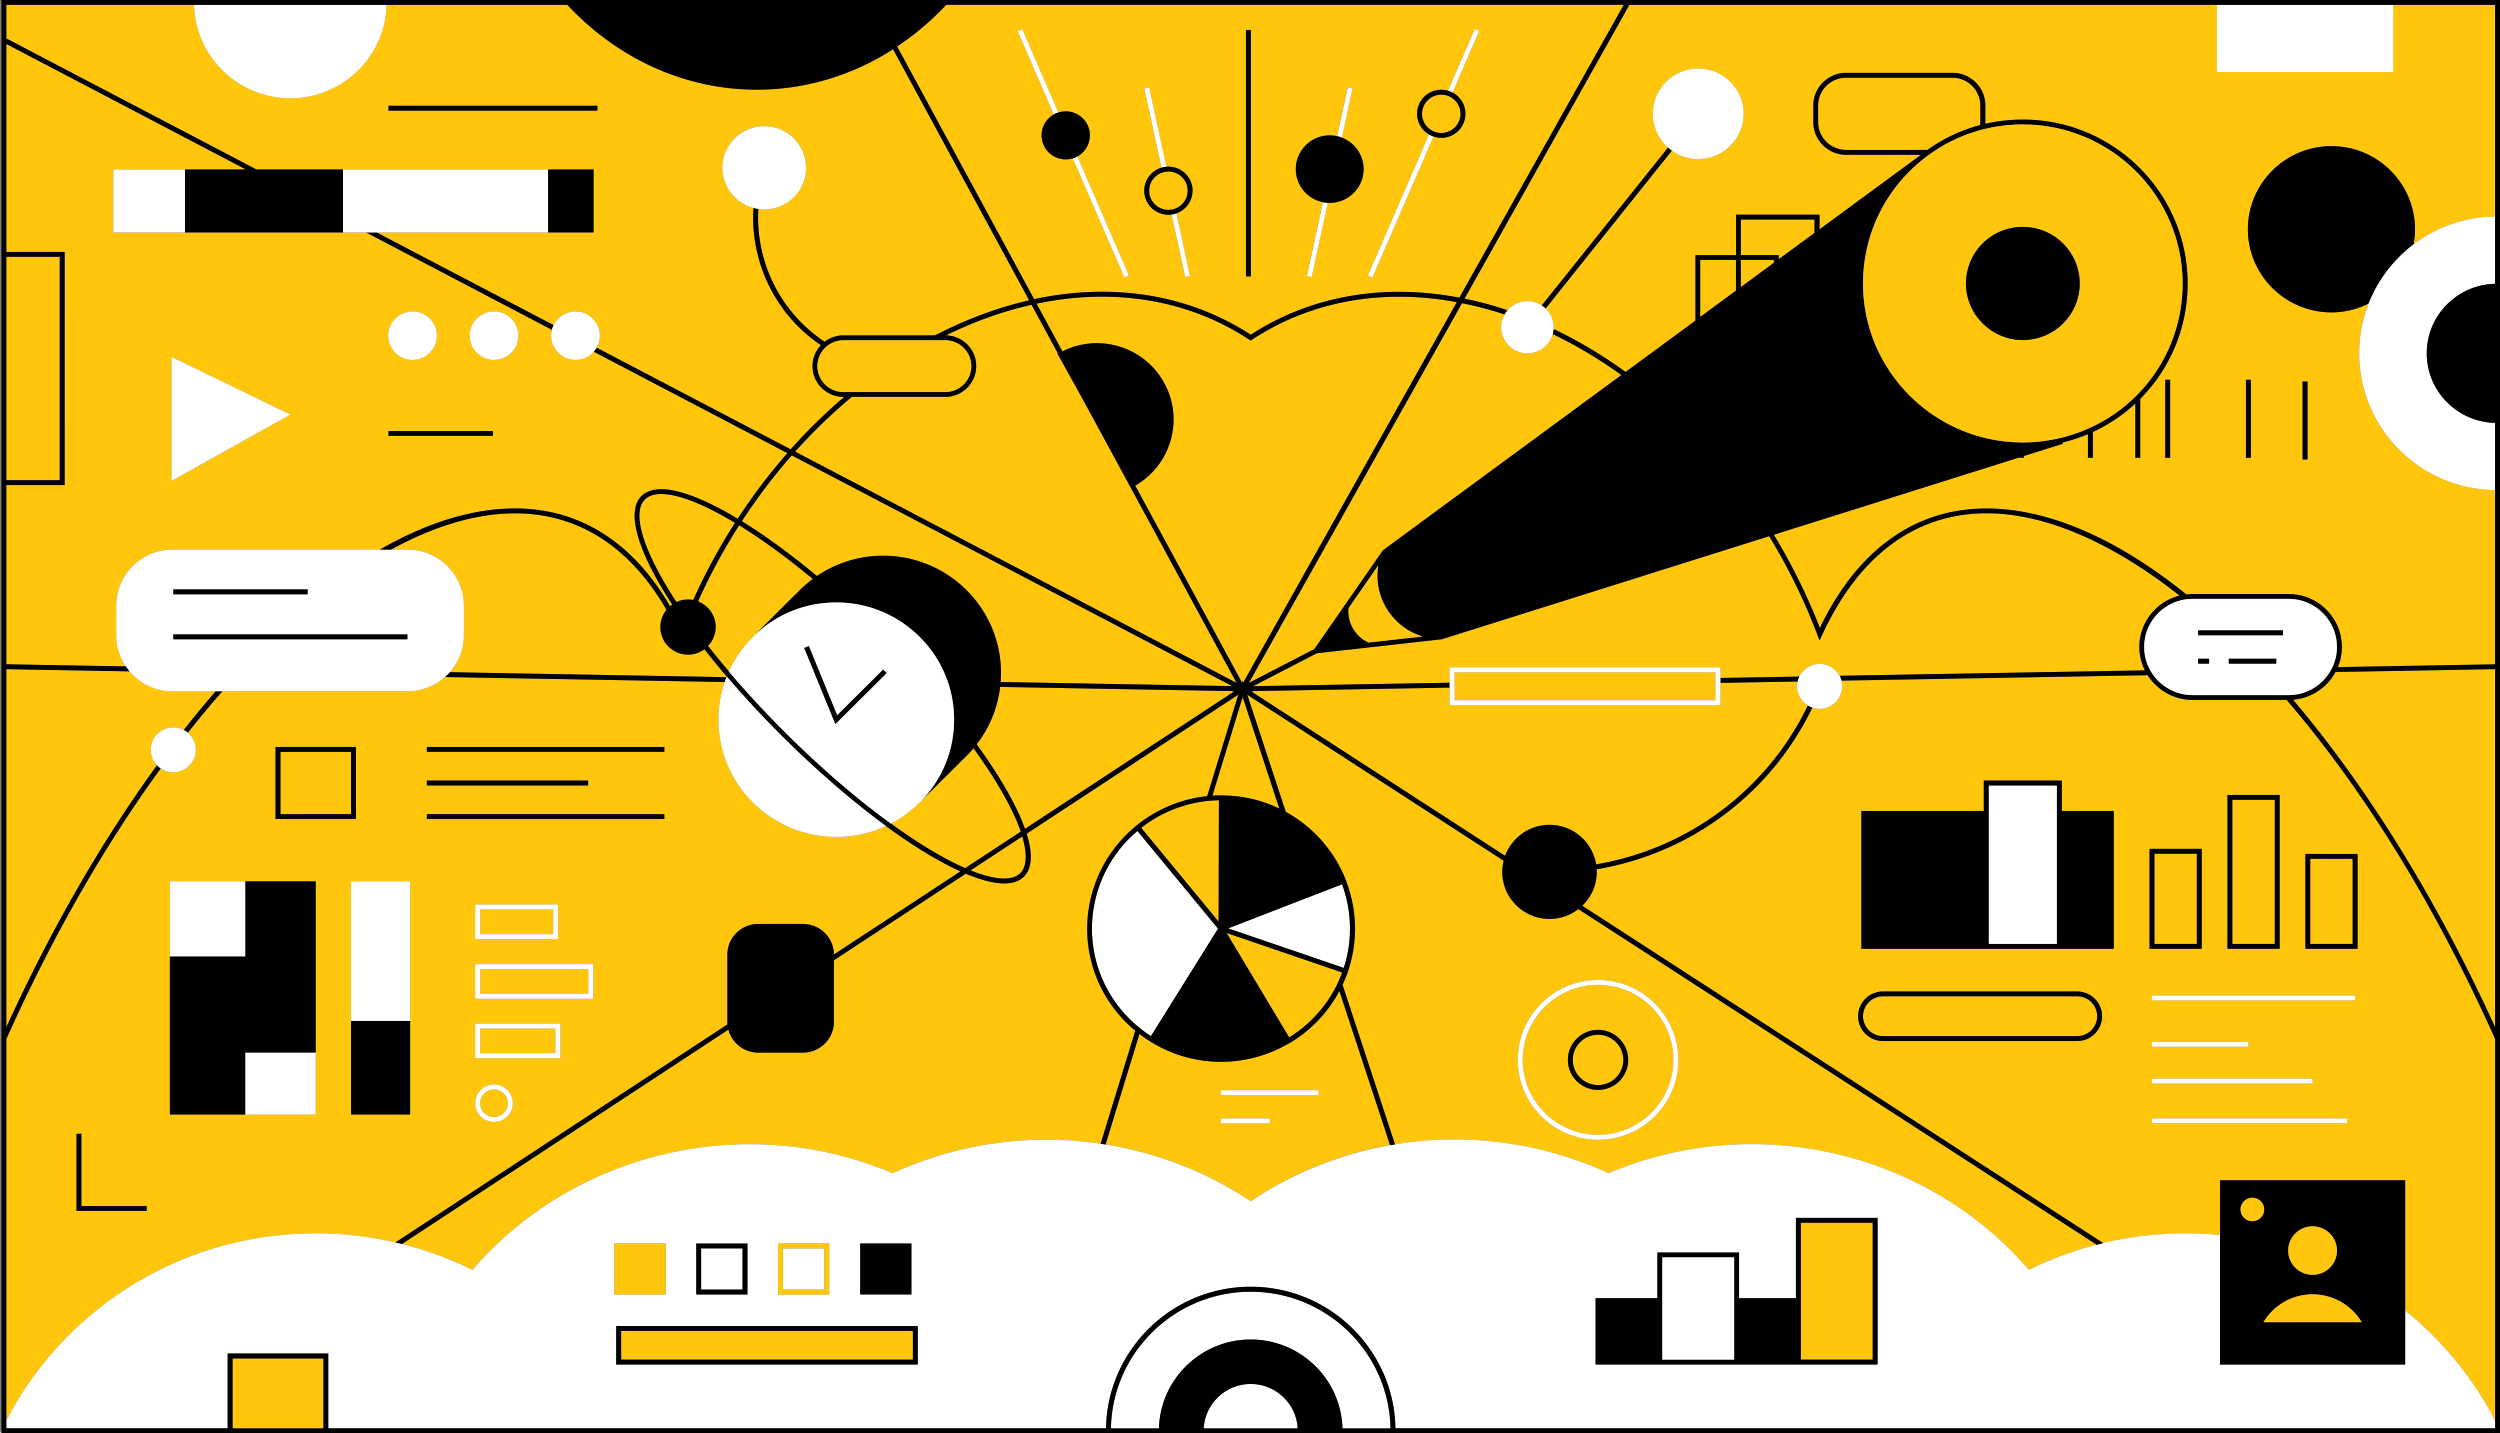
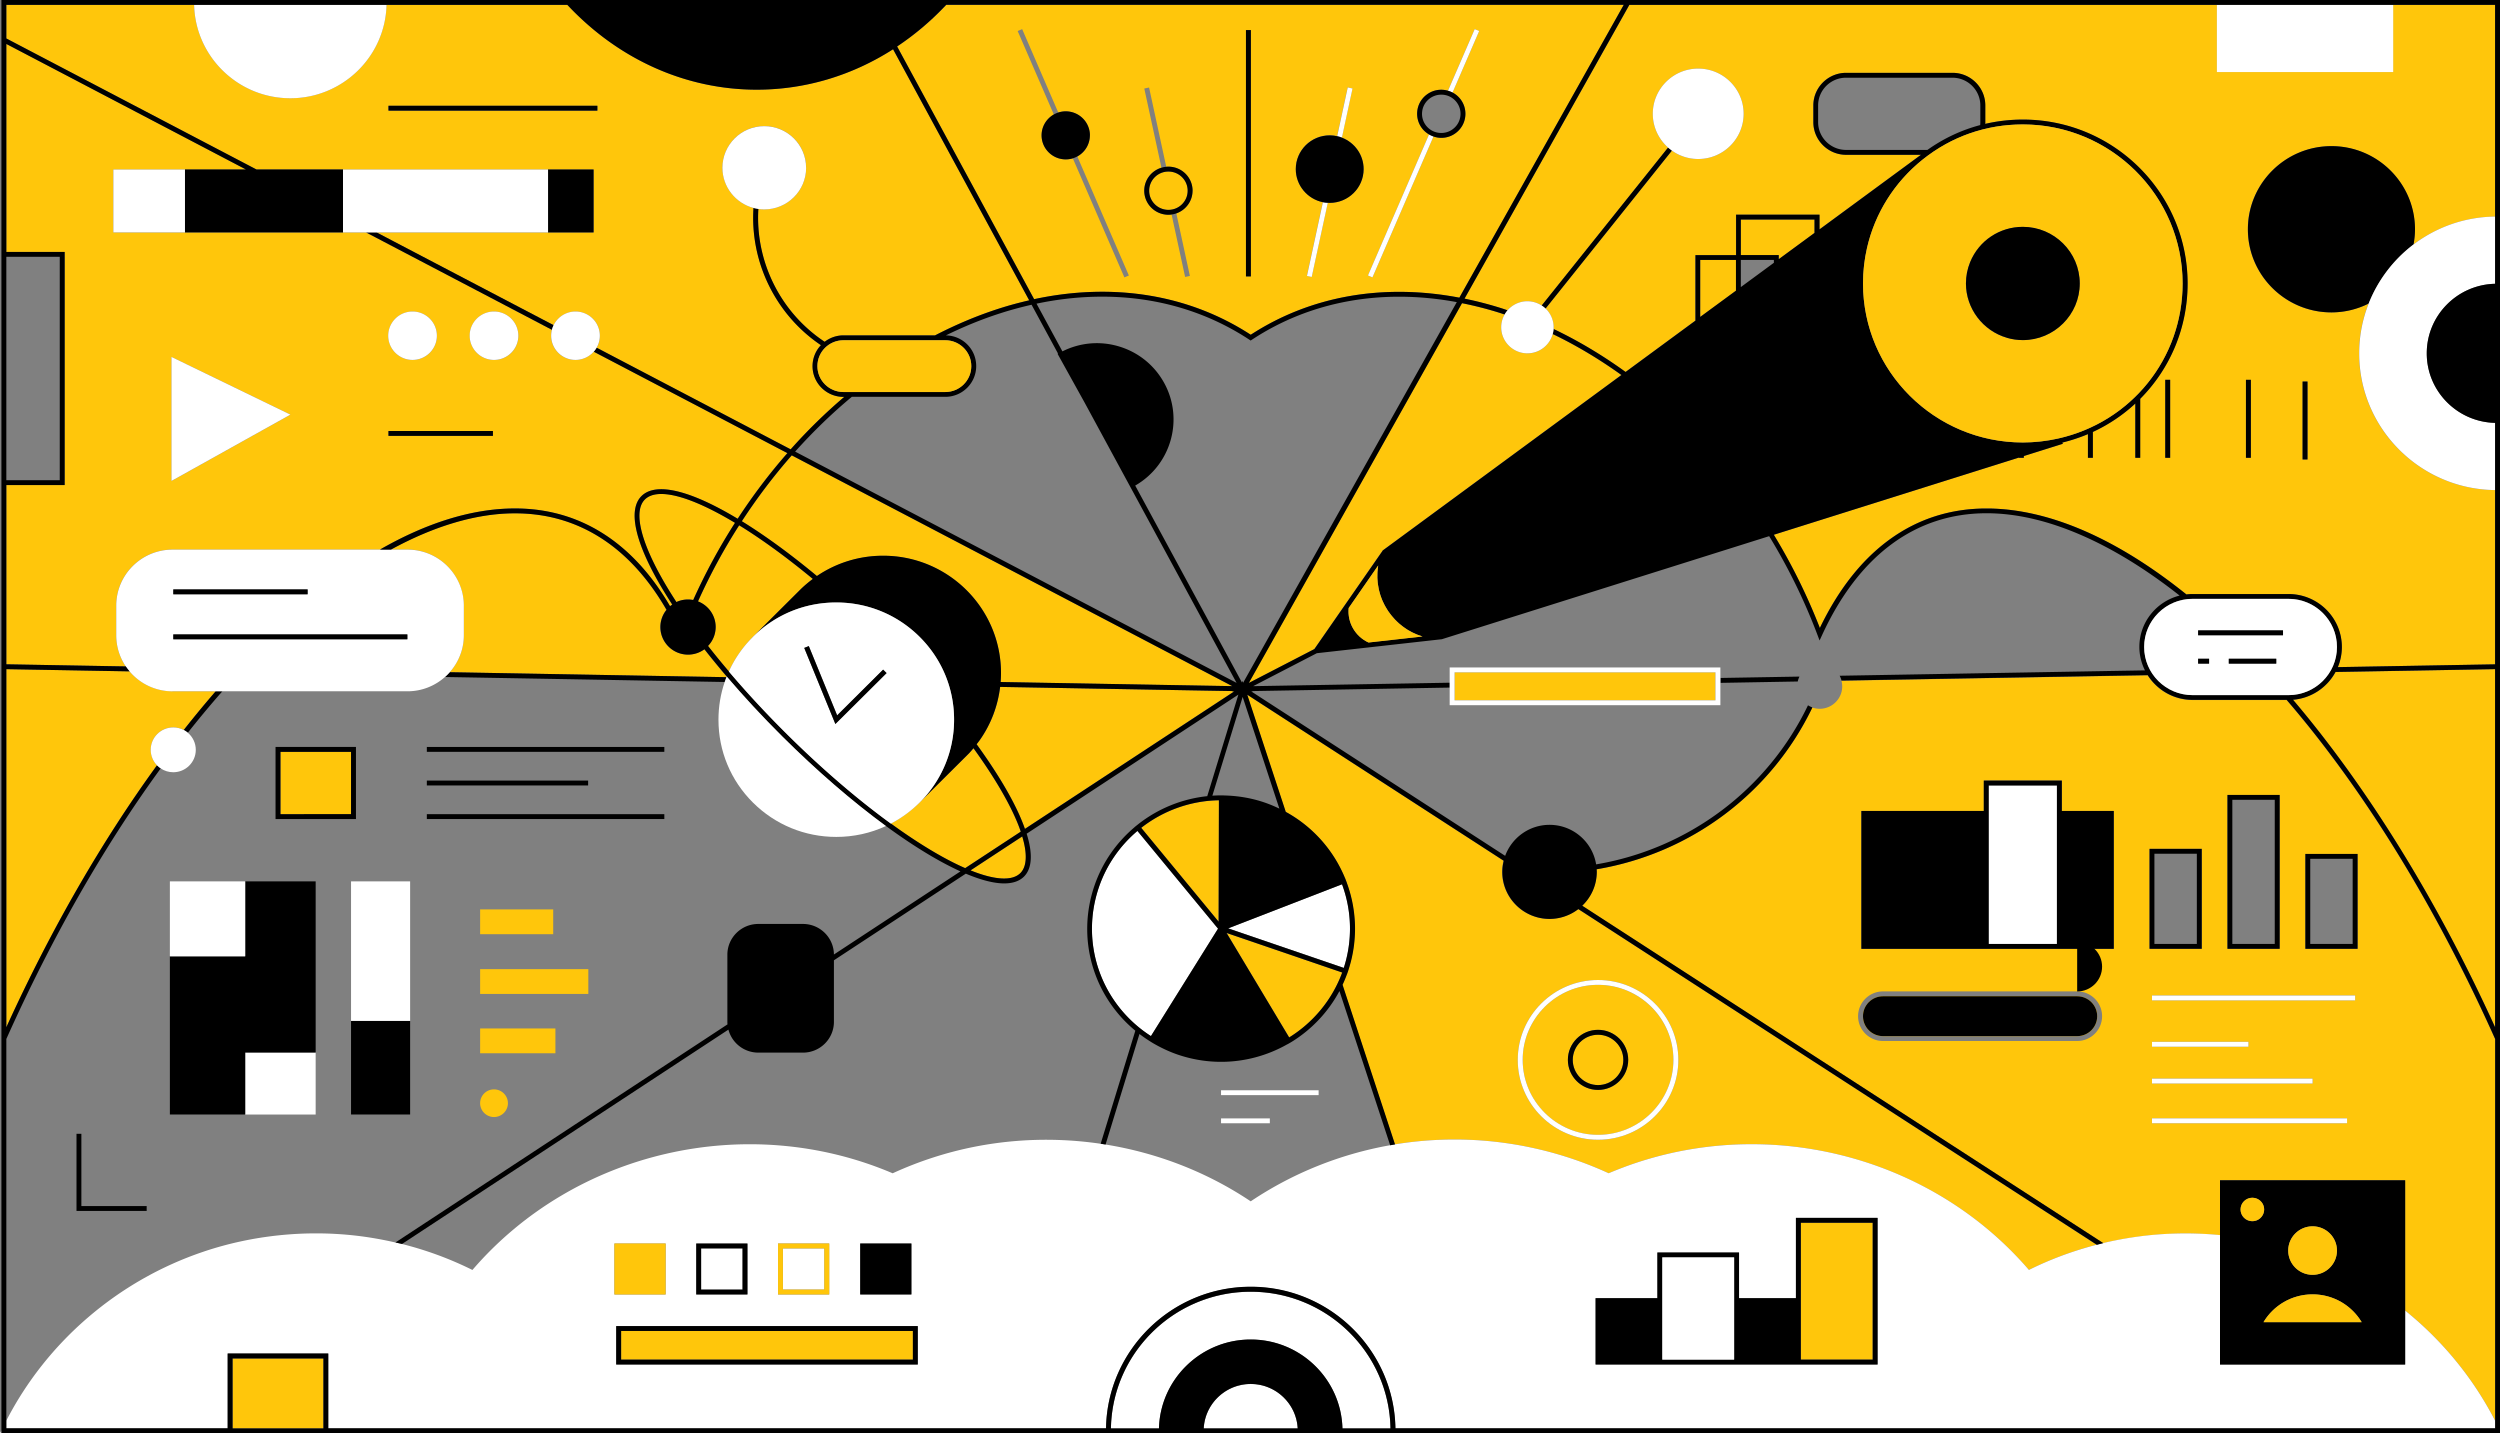
<svg xmlns="http://www.w3.org/2000/svg" width="600" height="344" fill="none">
  <rect width="100%" height="100%" fill="#808080" stroke="none" />
  <g clip-path="url(#a)">
    <path d="M41.59 174.58c.9 0 1.75.22 2.5.61 2.54-3.22 5.1-6.32 7.67-9.29H41.4a13.5 13.5 0 0 1-10.31-4.78l-29.57-.53v85.94c10.81-23.72 23.12-44.95 36.16-62.87-.93-.97-1.5-2.27-1.5-3.71 0-2.97 2.43-5.38 5.41-5.38v.01ZM132.77 218.26h-17.54v5.95h17.54v-5.95ZM141.2 232.59h-25.97v5.95h25.97v-5.95ZM133.3 246.83h-18.07v5.95h18.07v-5.95ZM118.56 261.45c-1.84 0-3.33 1.49-3.33 3.32 0 1.83 1.5 3.32 3.33 3.32s3.34-1.49 3.34-3.32c0-1.83-1.5-3.32-3.34-3.32ZM408.05 62.4v13.68l8.58-6.31V62.4h-8.58ZM27.89 145.35c0-7.42 6.06-13.45 13.51-13.45h49.76c11.1-6.38 21.98-9.82 32.21-9.87h.22c15.48 0 28.23 8.07 37.2 23.46.17-.14.34-.28.52-.4-.85-1.3-1.65-2.59-2.4-3.85-6.54-10.99-8.3-18.87-4.98-22.18 3.43-3.42 11.6-1.47 23.09 5.44 3.64-5.58 7.64-10.84 11.93-15.75l-46.47-24.34a5.827 5.827 0 0 1-4.38 1.98c-3.22 0-5.84-2.61-5.84-5.81 0-.49.07-.97.18-1.42l-44.6-23.37H27.21V40.68h31.81l-47.13-24.7-10.37-5.43v49.92h14v55.95h-14v43.01l28.66.51a13.276 13.276 0 0 1-2.29-7.48v-7.11Zm90.42-40.74H93.24v-1.17h25.07v1.17Zm.26-29.84c3.22 0 5.84 2.61 5.84 5.81 0 3.2-2.62 5.81-5.84 5.81-3.22 0-5.84-2.61-5.84-5.81 0-3.2 2.62-5.81 5.84-5.81Zm-19.55 0c3.22 0 5.84 2.61 5.84 5.81 0 3.2-2.62 5.81-5.84 5.81-3.22 0-5.84-2.61-5.84-5.81 0-3.2 2.62-5.81 5.84-5.81Zm-57.85 10.9L69.7 99.51l-28.53 15.92V85.67Z" fill="#FFC60B" />
    <path d="M111.32 145.35v7.11c0 3.4-1.29 6.5-3.39 8.87l30.72.55 35.69.64.06-.15c-1.88-2.2-3.67-4.39-5.37-6.56-1.1.81-2.46 1.29-3.93 1.29-3.66 0-6.64-2.96-6.64-6.61 0-1.57.55-3 1.47-4.14-8.77-15.18-21.22-23.16-36.35-23.16h-.21c-9.15.05-19.17 3.04-29.57 8.7h3.99c7.45 0 13.51 6.03 13.51 13.45l.02.01ZM435.49 55.91v-3.22h-17.68v8.54h9.1v.99l8.58-6.31ZM93.78 40.68h48.69v15.11H90.39l42.49 22.26a5.842 5.842 0 0 1 5.25-3.28c3.22 0 5.84 2.61 5.84 5.81 0 1.04-.28 2.02-.77 2.87l46.56 24.39c4.04-4.53 8.34-8.74 12.86-12.59h-.19c-4.09 0-7.42-3.31-7.42-7.38 0-1.94.77-3.71 2.01-5.03-10.95-7.37-17.02-20.06-16.18-32.94-4.28-1.14-7.45-5.02-7.45-9.64 0-5.51 4.5-9.99 10.04-9.99 5.54 0 10.04 4.48 10.04 9.99s-4.5 9.99-10.04 9.99c-.48 0-.96-.05-1.43-.11-.76 12.51 5.2 24.81 15.91 31.89a7.379 7.379 0 0 1 4.51-1.54h21.99c4.97-2.58 10.08-4.73 15.29-6.41 2.44-.79 4.88-1.44 7.3-2l-32.67-60.26c-9.86 6.32-21.09 9.7-32.71 9.7-16.78 0-32.75-7.04-44.97-19.83l-.5-.52H92.76c-.31 12.41-10.55 22.4-23.09 22.4S46.9 13.58 46.59 1.17H1.52v8.06l60.03 31.45h32.23Zm-.54-15.29h50.14v1.17H93.24v-1.17ZM352.78 66.93 389.7 1.17H227.09l-.5.52a66.992 66.992 0 0 1-11.28 9.47l32.88 60.65c18.92-4.06 37.11-1.14 51.98 8.53 14.37-9.34 31.84-12.37 50.07-8.9l2.53-4.52.01.01Zm-82.93-.36-12.37-28.56c-.54.17-1.11.25-1.7.25-3.2 0-5.8-2.59-5.8-5.77 0-2.15 1.19-4.02 2.94-5.01l-8.68-20.03 1.08-.46 8.67 20.02c.56-.18 1.16-.28 1.78-.28 3.2 0 5.8 2.59 5.8 5.77 0 2.18-1.22 4.08-3.01 5.06l12.37 28.56-1.08.46v-.01Zm15.73-.35-1.15.25-3.25-14.99c-.25.03-.5.06-.76.06-3.2 0-5.8-2.59-5.8-5.77 0-2.6 1.74-4.81 4.13-5.52l-4.12-19 1.15-.25 4.12 19.03c.17-.02.34-.03.51-.03 3.2 0 5.8 2.59 5.8 5.77 0 2.51-1.63 4.65-3.89 5.44l3.25 15.01h.01Zm14.63.12h-1.18V7.22h1.18v59.12Zm18.92-17.66c-.16 0-.31-.01-.47-.02l-3.86 17.8-1.15-.25 3.83-17.7c-3.71-.76-6.5-4.03-6.5-7.94 0-4.47 3.65-8.1 8.14-8.1.62 0 1.21.07 1.79.2l2.53-11.69 1.15.25-2.55 11.79c3.05 1.17 5.22 4.11 5.22 7.55 0 4.47-3.65 8.1-8.14 8.1l.01.01Zm26.78-15.6c-.19 0-.39 0-.58-.03a5.5 5.5 0 0 1-1.29-.29l-14.65 33.81-1.08-.46 14.66-33.84c-.58-.34-1.11-.77-1.55-1.3a5.733 5.733 0 0 1-1.29-4.23c.15-1.53.9-2.92 2.09-3.89 1.2-.98 2.7-1.43 4.25-1.28.36.04.7.11 1.04.21l6.41-14.79 1.08.46-6.39 14.76c.67.35 1.28.84 1.78 1.44a5.683 5.683 0 0 1 1.28 4.23c-.15 1.53-.9 2.92-2.09 3.89a5.798 5.798 0 0 1-3.66 1.31h-.01ZM224.03 204.42c2.74 1.61 5.28 2.92 7.6 3.94l13.34-8.76c-.41-1.19-.91-2.45-1.52-3.79-2.19-4.8-5.57-10.34-9.83-16.23-.34.4-.68.8-1.04 1.18l-.56.57-11.2 11.14-.14.14a28.351 28.351 0 0 1-6.89 5.05c3.53 2.57 6.97 4.84 10.23 6.76h.01ZM154.77 119.88c-2.87 2.85-.99 10.42 5.16 20.75.75 1.26 1.56 2.55 2.41 3.86.84-.39 1.78-.61 2.77-.61.43 0 .85.04 1.26.12 2.9-6.47 6.27-12.66 10.03-18.53-10.82-6.5-18.66-8.55-21.63-5.6v.01ZM295.75 164.69 190.02 109.3a137.26 137.26 0 0 0-11.98 15.81c.22.14.43.26.65.4 5.46 3.42 11.36 7.76 17.37 12.75a28.241 28.241 0 0 1 15.9-4.87c15.59 0 28.27 12.62 28.27 28.13 0 .73-.03 1.46-.09 2.18l55.6.99h.01ZM174.92 161.16a27.85 27.85 0 0 1 5.41-7.93h-.02l.59-.58.12-.12 11.21-11.16c.9-.87 1.85-1.68 2.85-2.41-5.89-4.87-11.66-9.11-17.01-12.46-.23-.14-.45-.27-.67-.41-3.7 5.78-7.01 11.89-9.88 18.26 2.47.96 4.23 3.35 4.23 6.15 0 1.76-.7 3.35-1.83 4.54 1.58 2.02 3.25 4.06 5 6.12ZM244.89 209.55c1.57-1.56 1.71-4.62.45-8.8l-12.41 8.15c5.8 2.33 9.99 2.6 11.96.65Z" fill="#FFC60B" />
-     <path d="m260.27 96.57-6.45-11.63.11-.06-6.35-11.72c-2.49.56-5 1.24-7.51 2.05-4.43 1.43-8.78 3.21-13.05 5.3 4.02.08 7.27 3.35 7.27 7.37s-3.33 7.38-7.41 7.38h-22.44c-4.79 3.98-9.34 8.39-13.61 13.15l105.96 55.51-36.51-67.34-.01-.01ZM300.49 81.53l-.32.21-.32-.21c-14.57-9.6-32.45-12.56-51.07-8.64l6.21 11.45c4.15-2.08 8.87-2.54 13.36-1.25 4.73 1.36 8.64 4.46 11.02 8.75 4.85 8.74 1.74 19.74-6.91 24.71l25.62 47.26.13-.43.16.49 51.28-91.35c-17.93-3.32-35.08-.26-49.15 9.01h-.01ZM14.34 61.65H1.52v53.61h12.82V61.65ZM290.97 190.97c.52-.03 1.05-.06 1.57-.06l.59-.01h.59v.02c3.37.07 6.65.62 9.77 1.69 1.22.42 2.41.91 3.56 1.47l-8.81-26.81-7.27 23.7ZM417.81 68.91l7.92-5.83v-.68h-7.92v6.51ZM1.52 340.96c9.75-18.95 26.86-33.67 47.34-40.56 11.68-3.93 24.38-5.26 36.72-3.83 3.15.36 6.25.92 9.3 1.62l79.69-52.34c-.02-.2-.03-.4-.03-.61v-16.11c0-4.07 3.33-7.38 7.42-7.38h10.73c4.07 0 7.39 3.28 7.42 7.33l30.37-19.95c-2.18-.99-4.52-2.2-7.04-3.69-3.44-2.03-7.08-4.44-10.82-7.18a28.223 28.223 0 0 1-11.92 2.61c-7.55 0-14.65-2.93-19.99-8.24-5.34-5.31-8.28-12.38-8.28-19.89 0-3.12.51-6.17 1.49-9.04l-33.35-.6-33.79-.6a13.489 13.489 0 0 1-8.98 3.42H53.36c-2.8 3.18-5.56 6.49-8.29 9.94 1.17.99 1.92 2.46 1.92 4.11 0 2.97-2.43 5.38-5.41 5.38-1.11 0-2.14-.34-3-.91C25 203.08 12.44 225.03 1.51 249.4v91.57l.01-.01Zm117.05-71.7c-2.49 0-4.51-2.01-4.51-4.49 0-2.48 2.02-4.49 4.51-4.49 2.49 0 4.51 2.01 4.51 4.49 0 2.48-2.02 4.49-4.51 4.49Zm15.91-15.31h-20.43v-8.29h20.43v8.29Zm7.9-14.25h-28.32v-8.29h28.32v8.29Zm-28.32-14.33v-8.29h19.89v8.29h-19.89Zm-11.61-46.1h57v1.17h-57v-1.17Zm0 8.06h38.71v1.17h-38.71v-1.17Zm0 8.06h57v1.17h-57v-1.17Zm-4.01 16.13v55.95H84.26v-55.95h14.18Zm-32.3-32.26h19.3v17.3h-19.3v-17.3Zm-25.36 50.25v-17.99h34.99v55.95H40.78v-37.96ZM18.37 272.1h1.18v17.35h15.67v1.17H18.38v-18.53l-.01.01ZM333.59 274.85l-12.17-37.02a32.076 32.076 0 0 1-11.43 12.16l-.51.31-.51.3v-.02a32.316 32.316 0 0 1-15.96 4.24c-3.51 0-7.03-.57-10.42-1.74-2.04-.7-4.05-1.64-6-2.8l-.5-.3-.5-.31c-.75-.49-1.48-1-2.17-1.53l-8.13 26.52c12.38 1.99 24.33 6.58 34.87 13.64 10.18-6.83 21.58-11.35 33.42-13.46l.01.01Zm-40.54-13.18h23.42v1.17h-23.42v-1.17Zm0 6.75h11.71v1.17h-11.71v-1.17ZM431.31 164.72c0-.4.05-.79.13-1.16l-18.56.33v5.36h-64.97v-4.22l-47.4.84.16.08h-.42l60.94 39.45c1.59-4.33 5.75-7.44 10.65-7.44 5.64 0 10.32 4.12 11.18 9.49 22.1-3.73 41.11-17.91 50.85-38.18a5.36 5.36 0 0 1-2.56-4.57v.02ZM214.25 281.58c3.1-1.43 6.36-2.7 9.69-3.78 13.05-4.23 26.85-5.27 40.19-3.31l8.32-27.13c-10.16-8.4-14.19-22.15-9.78-34.9 1.87-5.4 5.18-10.19 9.58-13.92v-.02l.44-.37.45-.37a32.483 32.483 0 0 1 16.56-6.71l7.47-24.37-50.81 33.38c1.51 4.83 1.31 8.35-.65 10.3-1.1 1.09-2.69 1.63-4.74 1.63-2.45 0-5.57-.8-9.22-2.34l-31.65 20.79v14.77c0 4.07-3.33 7.39-7.42 7.39h-10.73a7.42 7.42 0 0 1-7.17-5.52l-78.33 51.44a83.19 83.19 0 0 1 16.94 6.24c24.57-28.57 65.93-38.09 100.86-23.2ZM564.64 206.12h-10.18v20.43h10.18v-20.43ZM527.25 204.9h-10.18v21.65h10.18V204.9ZM545.95 191.96h-10.18v34.59h10.18v-34.59ZM475.24 30.02c.02-.23.04-.47.04-.7v-4.01c0-3.67-3-6.66-6.7-6.66h-25.53c-3.69 0-6.7 2.99-6.7 6.66v4.01c0 3.67 3 6.66 6.7 6.66h19.52c3.88-2.76 8.14-4.76 12.66-5.96h.01ZM412.89 160.19v2.52l18.97-.33c.88-1.8 2.72-3.04 4.86-3.04s3.87 1.17 4.78 2.87l73.27-1.29c-.85-1.7-1.34-3.61-1.34-5.63 0-5.94 4.12-10.93 9.66-12.32-16.22-12.78-32.19-19.69-46.12-19.76h-.21c-17.04 0-30.69 10.11-39.49 29.26l-.59 1.28-.5-1.32c-3.15-8.33-7.06-16.28-11.6-23.72l-78.57 24.74h-.06l-17.51 1.96-12.42 1.39-15.29 7.91 47.21-.83v-3.67h64.97l-.02-.02Z" fill="#FFC60B" />
    <path d="M574.37 17.3h-42.31V1.17H391.05l-37.07 66.04-2.51 4.47c3.04.63 6.11 1.42 9.18 2.41.39.12.77.27 1.16.4a6.269 6.269 0 0 1 4.77-2.19c1.27 0 2.45.38 3.43 1.02l30.33-37.91c-2.25-1.99-3.67-4.88-3.67-8.1 0-5.98 4.89-10.85 10.9-10.85 6.01 0 10.9 4.87 10.9 10.85 0 5.98-4.89 10.85-10.9 10.85-2.35 0-4.53-.75-6.31-2.02l-30.33 37.91a6.205 6.205 0 0 1 1.93 4.5c0 .14-.01.27-.02.41 5.97 2.85 11.75 6.31 17.28 10.31l16.76-12.32V61.23h9.75v-9.71h20.03v3.53l24.28-17.85s.04-.03.06-.05h-17.95c-4.34 0-7.87-3.51-7.87-7.83v-4.01c0-4.32 3.53-7.83 7.87-7.83h25.53c4.34 0 7.87 3.51 7.87 7.83v4.01c0 .14-.01.27-.02.41 2.93-.68 5.95-1.03 9.04-1.03 21.8 0 39.53 17.65 39.53 39.33 0 10.73-4.26 20.53-11.37 27.68v14.16h-1.18V96.85c-2.98 2.75-6.4 5.07-10.19 6.82v6.21h-1.18v-5.69a40.4 40.4 0 0 1-6.16 2.03l.14.29-.65.2-8.72 2.74v.42h-1.18v-.05l-58.82 18.52c4.28 7.05 8.01 14.54 11.05 22.38 9.03-18.78 22.82-28.68 39.97-28.68h.22c14.98.07 31.37 7.42 47.78 20.62.48-.06.97-.09 1.47-.09h23.05c7.05 0 12.79 5.71 12.79 12.72 0 1.71-.34 3.33-.96 4.82l37.73-.67v-41.82c-18.01-.21-32.61-14.84-32.61-32.82 0-4.21.81-8.23 2.27-11.94a19.983 19.983 0 0 1-8.93 2.12c-11.05 0-20.05-8.95-20.05-19.95s8.99-19.95 20.05-19.95 20.05 8.95 20.05 19.95c0 1.25-.13 2.47-.35 3.66a32.86 32.86 0 0 1 19.58-6.7V1.17h-24.46V17.3h.03Zm-53.53 92.57h-1.18V91.16h1.18v18.71Zm31.78-18.3h1.18v18.71h-1.18V91.57Zm-12.42-.4v18.71h-1.18V91.17h1.18Z" fill="#FFC60B" />
    <path d="M366.57 84.8c-3.47 0-6.29-2.81-6.29-6.25 0-1.11.3-2.16.81-3.06-.27-.09-.55-.19-.82-.28-3.16-1.02-6.3-1.82-9.42-2.44l-51.17 91.15 15.74-8.14 7.2-10.38 9.15-13.18.04-.09 57.3-42.12c-5.28-3.8-10.8-7.1-16.48-9.83a6.285 6.285 0 0 1-6.07 4.64l.01-.02ZM383.53 272.37c9.98 0 18.09-8.08 18.09-18s-8.12-18-18.09-18-18.09 8.08-18.09 18 8.12 18 18.09 18Zm0-25.21c3.99 0 7.24 3.23 7.24 7.21s-3.25 7.21-7.24 7.21-7.24-3.23-7.24-7.21 3.25-7.21 7.24-7.21ZM498.52 239.12h-46.6c-2.65 0-4.8 2.14-4.8 4.78s2.15 4.78 4.8 4.78h46.6c2.65 0 4.8-2.14 4.8-4.78s-2.15-4.78-4.8-4.78ZM295.73 165.95l.17-.09-55.87-1c-.54 4.55-2.17 8.88-4.82 12.67-.26.37-.54.73-.82 1.09 4.4 6.06 7.88 11.76 10.13 16.69.58 1.27 1.06 2.47 1.46 3.61l50.22-32.99h-.48l.01.02Z" fill="#FFC60B" />
    <path d="M371.77 276.44c4.94 1.31 9.75 3.04 14.31 5.14 34.93-14.89 76.29-5.36 100.86 23.2a83.902 83.902 0 0 1 16.25-6.04l-124.44-80.57a11.332 11.332 0 0 1-6.91 2.36c-6.25 0-11.34-5.06-11.34-11.28 0-.92.12-1.82.34-2.68l-29.15-18.87-32.4-20.98 9.24 28.12c6.37 3.49 11.4 9.06 14.21 15.87h.01l.21.54.21.55h-.01c2.49 6.72 2.64 14.08.44 20.88h.01l-.19.56-.19.55h-.01c-.32.86-.67 1.71-1.06 2.55l12.59 38.31a88.48 88.48 0 0 1 37.01 1.79h.01Zm11.76-41.24c10.63 0 19.27 8.6 19.27 19.17 0 10.57-8.65 19.17-19.27 19.17s-19.27-8.6-19.27-19.17c0-10.57 8.65-19.17 19.27-19.17ZM532.8 296.42v-13.16h44.44v31.28c8.93 7.19 16.32 16.19 21.58 26.42v-91.57c-14.33-31.96-31.47-59.77-50.04-81.38h-22.56c-4.54 0-8.52-2.37-10.79-5.93l-73.48 1.3c.11.43.18.88.18 1.35 0 2.97-2.43 5.38-5.41 5.38-.62 0-1.22-.11-1.78-.31-9.91 20.64-29.28 35.06-51.78 38.84.01.21.03.41.03.62 0 3.19-1.34 6.07-3.49 8.13l89.34 57.85 35.72 23.13c2.19-.52 4.4-.96 6.65-1.31a85.3 85.3 0 0 1 21.41-.61l-.02-.03Zm30.49-26.84h-46.82v-1.17h46.82v1.17Zm-8.27-10.72v1.17h-38.54v-1.17h38.54Zm-38.54-7.66v-1.17h23.14v1.17h-23.14Zm36.81-46.26h12.53v22.77h-12.53v-22.77Zm11.94 33.97v1.17h-48.75v-1.17h48.75Zm-30.64-48.13h12.53v36.93h-12.53v-36.93Zm-18.7 12.94h12.53v23.99h-12.53v-23.99Zm-17.37 46.12h-46.6c-3.3 0-5.98-2.67-5.98-5.95 0-3.28 2.68-5.95 5.98-5.95h46.6c3.3 0 5.98 2.67 5.98 5.95 0 3.28-2.68 5.95-5.98 5.95Zm8.79-22.13h-60.58v-33.09h29.38v-7.29h18.73v7.29h12.47v33.09Z" fill="#FFC60B" />
    <path d="M383.53 260.41c3.35 0 6.07-2.71 6.07-6.04s-2.72-6.04-6.07-6.04-6.07 2.71-6.07 6.04 2.72 6.04 6.07 6.04ZM550.33 167.95c17.57 20.7 34.33 47.51 48.49 78.59V160.6l-38.29.68c-2 3.7-5.78 6.3-10.2 6.67Z" fill="#FFC60B" />
    <path d="M540.21 91.16h-1.18v18.71h1.18V91.16ZM553.8 91.56h-1.18v18.71h1.18V91.56ZM520.84 91.16h-1.18v18.71h1.18V91.16ZM579.25 58.68c.22-1.19.35-2.41.35-3.66 0-11-8.99-19.95-20.05-19.95s-20.05 8.95-20.05 19.95 8.99 19.95 20.05 19.95c3.21 0 6.24-.77 8.93-2.12a33.083 33.083 0 0 1 10.76-14.18l.01.01ZM138.65 161.88l-30.72-.55c-.36.41-.74.79-1.15 1.15l33.79.6 33.35.6c.13-.39.27-.78.42-1.16l-35.69-.64ZM44.09 175.19c.35.18.68.41.99.66 2.73-3.45 5.49-6.77 8.29-9.94h-1.6a248.05 248.05 0 0 0-7.67 9.29l-.01-.01Z" fill="#000" />
-     <path d="m245.32 6.99-1.08.46 8.68 20.03c.34-.19.7-.35 1.08-.47l-8.67-20.02h-.01ZM257.48 38.01l12.37 28.56 1.08-.46-12.37-28.56c-.34.19-.7.34-1.08.46ZM284.43 66.46l1.15-.25-3.25-15.01c-.37.13-.75.22-1.14.27l3.25 14.99h-.01ZM275.79 21l-1.15.25 4.12 19c.37-.11.76-.19 1.16-.22L275.8 21h-.01Z" fill="#fff" />
    <path d="M300.21 7.22h-1.18v59.12h1.18V7.22Z" fill="#000" />
    <path d="m324.61 21.24-1.15-.25-2.53 11.69c.39.09.76.2 1.13.34l2.55-11.79v.01ZM313.66 66.22l1.15.25 3.86-17.8c-.4-.02-.79-.06-1.17-.14l-3.83 17.7-.01-.01ZM328.31 66.11l1.08.46 14.65-33.81c-.37-.13-.73-.29-1.07-.49l-14.66 33.84ZM355.01 7.45l-1.08-.46-6.41 14.79c.38.11.75.25 1.09.43L355 7.45h.01Z" fill="#fff" />
    <path d="m412.89 163.89 18.56-.33c.09-.41.23-.81.42-1.18l-18.97.33v1.17l-.01.01Z" fill="#000" />
    <path d="M197.85 299.61h-9.94v9.89h9.94v-9.89ZM178.21 299.61h-9.94v9.89h9.94v-9.89ZM322.19 342.83h11.53c-.32-18.14-15.24-32.81-33.55-32.81-18.31 0-33.23 14.67-33.55 32.81h11.53c.31-11.82 10.07-21.34 22.02-21.34s21.7 9.52 22.02 21.34ZM0 344h.34v-.72L0 344Z" fill="#fff" />
    <path d="M48.85 300.4c-20.48 6.89-37.59 21.61-47.34 40.56v1.87h53.12v-17.96h24.15v17.96h186.65c.32-18.79 15.77-33.98 34.73-33.98 18.96 0 34.41 15.19 34.73 33.98h263.93v-1.87c-5.26-10.23-12.65-19.22-21.58-26.42v12.94H532.8v-31.06c-7.11-.69-14.31-.5-21.41.61-2.24.35-4.46.79-6.65 1.31-.52.12-1.03.26-1.55.4-5.63 1.46-11.08 3.47-16.25 6.04-24.57-28.57-65.93-38.09-100.86-23.2-4.56-2.1-9.37-3.83-14.31-5.14a88.48 88.48 0 0 0-37.01-1.79c-.39.06-.78.14-1.17.21-11.84 2.11-23.24 6.63-33.42 13.46-10.54-7.06-22.49-11.65-34.87-13.64-.39-.06-.78-.12-1.18-.18-13.34-1.96-27.14-.92-40.19 3.31a88.102 88.102 0 0 0-9.69 3.78c-34.93-14.89-76.29-5.36-100.86 23.2a83.786 83.786 0 0 0-16.94-6.24c-.52-.13-1.06-.24-1.58-.36-3.05-.7-6.15-1.25-9.3-1.62-12.34-1.43-25.04-.1-36.72 3.83h.01Zm334.09 11.16h14.83V300.6h19.6v10.96h13.65v-19.27h19.6v35.19h-67.68v-15.92Zm-176.5-13.12h12.29v12.23h-12.29v-12.23Zm-19.72 0h12.29v12.23h-12.29v-12.23Zm33.54 19.83v9.22h-72.38v-9.22h72.38Zm-53.17-19.83h12.29v12.23h-12.29v-12.23Zm-19.63 0h12.29v12.23h-12.29v-12.23ZM41.16 85.67v29.75l28.53-15.91-28.53-13.84ZM41.4 165.91h56.4c3.45 0 6.59-1.3 8.98-3.42.41-.36.79-.74 1.15-1.15 2.1-2.37 3.39-5.47 3.39-8.87v-7.11c0-7.42-6.06-13.45-13.51-13.45h-56.4c-7.45 0-13.51 6.03-13.51 13.45v7.11c0 2.77.85 5.34 2.29 7.48.28.41.58.81.91 1.19a13.5 13.5 0 0 0 10.31 4.78l-.01-.01Zm.19-24.45h32.24v1.17H41.59v-1.17Zm0 10.8h56.18v1.17H41.59v-1.17Z" fill="#fff" />
    <path d="M528.42 203.73h-12.53v23.99h12.53v-23.99Zm-1.18 22.82h-10.18V204.9h10.18v21.65ZM547.12 190.79h-12.53v36.93h12.53v-36.93Zm-1.18 35.76h-10.18v-34.59h10.18v34.59ZM565.82 204.95h-12.53v22.77h12.53v-22.77Zm-1.18 21.6h-10.18v-20.43h10.18v20.43ZM532.8 283.26v44.22h44.44v-44.22H532.8Zm22.22 11.05c3.23 0 5.85 2.61 5.85 5.82 0 3.21-2.62 5.82-5.85 5.82-3.23 0-5.85-2.61-5.85-5.82 0-3.21 2.62-5.82 5.85-5.82Zm-14.46-1.22c-1.56 0-2.83-1.26-2.83-2.81s1.27-2.81 2.83-2.81 2.83 1.26 2.83 2.81-1.27 2.81-2.83 2.81Zm2.68 24.22c2.39-3.99 6.77-6.67 11.78-6.67s9.39 2.67 11.78 6.67h-23.56Z" fill="#000" />
    <path d="M555.02 305.96c3.23 0 5.85-2.61 5.85-5.82 0-3.21-2.62-5.82-5.85-5.82-3.23 0-5.85 2.61-5.85 5.82 0 3.21 2.62 5.82 5.85 5.82ZM555.02 310.65c-5.01 0-9.39 2.67-11.78 6.67h23.56a13.715 13.715 0 0 0-11.78-6.67ZM540.57 287.46c-1.56 0-2.83 1.26-2.83 2.81s1.27 2.81 2.83 2.81 2.83-1.26 2.83-2.81-1.27-2.81-2.83-2.81Z" fill="#FFC60B" />
    <path d="M477.29 226.55H493.67v-38.04h-16.38v38.04Z" fill="#fff" />
    <path d="M494.84 187.34h-18.73v7.29h-29.38v33.09h60.58v-33.09h-12.47v-7.29Zm-1.18 39.21h-16.38v-38.04h16.38v38.04ZM73.83 141.46H41.59v1.17h32.24v-1.17ZM97.77 152.26H41.59v1.17h56.18v-1.17Z" fill="#000" />
    <path d="M304.76 268.41h-11.71v1.17h11.71v-1.17ZM316.47 262.25v-.58h-23.42v1.17h23.42v-.59ZM58.85 252.6v14.88h16.91V252.6H58.85Z" fill="#fff" />
    <path d="M58.85 267.48V252.6h16.91v-41.07H58.85V229.52H40.77v37.96h18.08Z" fill="#000" />
    <path d="M58.85 212.7v-1.17H40.77v17.99h18.08V212.7ZM98.43 211.53H84.25v33.5h14.18v-33.5Z" fill="#fff" />
    <path d="M98.43 245.03H84.25v22.45h14.18v-22.45Z" fill="#000" />
    <path d="M568.48 72.86c-1.46 3.7-2.27 7.73-2.27 11.94 0 17.97 14.59 32.61 32.61 32.82v-16.13c-9.08-.21-16.4-7.6-16.4-16.69 0-9.09 7.33-16.48 16.4-16.69V51.98c-7.35.08-14.13 2.57-19.58 6.7a33.024 33.024 0 0 0-10.76 14.18Z" fill="#fff" />
    <path d="M77.62 326.04h-21.8v16.79h21.8v-16.79Z" fill="#FFC60B" />
    <path d="M69.68 23.58c12.54 0 22.78-10 23.09-22.4H46.59c.31 12.41 10.55 22.4 23.09 22.4ZM322.09 212.22l-10.13 3.92-17.2 6.66 27.75 9.49a30.624 30.624 0 0 0-.42-20.07Z" fill="#fff" />
    <path d="m301.75 236.22 7.65 12.77a30.863 30.863 0 0 0 12.73-15.58l-27.75-9.49 7.37 12.3ZM292.54 192.07c-6.74.11-13.32 2.45-18.65 6.62l18.57 22.52.07-29.14h.01Z" fill="#FFC60B" />
    <path d="M263.77 212.83c-4.66 13.49.46 28.13 12.45 35.84l16.1-25.78-19.35-23.46a30.784 30.784 0 0 0-9.21 13.4h.01ZM574.37 17.3V1.17h-42.32V17.3h42.32Z" fill="#fff" />
    <path d="M159.44 179.27h-57v1.17h57v-1.17ZM159.44 195.4h-57v1.17h57v-1.17ZM141.15 187.34h-38.71v1.17h38.71v-1.17Z" fill="#000" />
    <path d="M219.09 319.43h-70.02v6.88h70.02v-6.88Z" fill="#FFC60B" />
    <path d="M147.89 327.48h72.38v-9.22h-72.38v9.22Zm1.18-8.05h70.02v6.88h-70.02v-6.88Z" fill="#000" />
    <path d="M288.89 342.83h22.56c-.31-5.93-5.24-10.67-11.28-10.67-6.04 0-10.97 4.74-11.28 10.67Z" fill="#fff" />
    <path d="M35.2 289.46H19.53v-17.35h-1.17v18.52H35.2v-1.17ZM383.53 261.58c3.99 0 7.24-3.23 7.24-7.21s-3.25-7.21-7.24-7.21-7.24 3.23-7.24 7.21 3.25 7.21 7.24 7.21Zm0-13.24c3.35 0 6.07 2.71 6.07 6.04s-2.72 6.04-6.07 6.04-6.07-2.71-6.07-6.04 2.72-6.04 6.07-6.04Z" fill="#000" />
    <path d="M383.53 273.54c10.63 0 19.27-8.6 19.27-19.17 0-10.57-8.65-19.17-19.27-19.17s-19.27 8.6-19.27 19.17c0 10.57 8.65 19.17 19.27 19.17Zm0-37.18c9.98 0 18.09 8.08 18.09 18s-8.12 18-18.09 18-18.09-8.08-18.09-18 8.12-18 18.09-18Z" fill="#fff" />
    <path d="M449.44 293.46H432.2v32.85h17.24v-32.85Z" fill="#FFC60B" />
    <path d="M398.95 327.48h51.67v-35.19h-19.6v19.27h-13.65V300.6h-19.6v10.96h-14.83v15.92h16.01Zm33.25-15.92v-18.1h17.25v32.85H432.2v-14.75Zm-33.25 0v-9.79h17.25v24.54h-17.25v-14.75Z" fill="#000" />
    <path d="M416.19 311.56v-9.79h-17.24v24.54h17.24v-14.75Z" fill="#fff" />
    <path d="M574.37 0H.34v344H600V0h-25.63ZM37.68 183.67c-13.04 17.92-25.35 39.15-36.16 62.87V160.6l29.57.53c-.32-.38-.63-.77-.91-1.19l-28.66-.51v-43.01h14V60.47h-14V10.55l10.37 5.43 47.13 24.69H44.39v15.11h37.93V40.67H61.55L1.52 9.23V1.17h134.64l.5.52c12.22 12.79 28.19 19.83 44.97 19.83 11.62 0 22.84-3.38 32.71-9.7l32.67 60.26c-2.42.56-4.86 1.21-7.3 2-5.21 1.68-10.31 3.83-15.29 6.41h-21.99c-1.7 0-3.26.58-4.51 1.54-10.7-7.09-16.67-19.38-15.91-31.89-.4-.06-.79-.14-1.17-.24-.85 12.88 5.23 25.57 16.18 32.94a7.337 7.337 0 0 0-2.01 5.03c0 4.07 3.33 7.38 7.42 7.38h.19c-4.51 3.84-8.82 8.05-12.86 12.59L143.2 83.45c-.2.34-.43.67-.69.96l46.47 24.34c-4.3 4.9-8.29 10.17-11.93 15.75-11.49-6.91-19.66-8.85-23.09-5.44-3.33 3.31-1.56 11.19 4.98 22.18.75 1.26 1.55 2.54 2.4 3.85-.18.13-.35.26-.52.4-8.97-15.38-21.72-23.46-37.2-23.46h-.22c-10.23.05-21.11 3.5-32.21 9.87h2.65c10.4-5.67 20.42-8.66 29.57-8.7h.21c15.12 0 27.58 7.98 36.35 23.16a6.532 6.532 0 0 0-1.47 4.14c0 3.64 2.98 6.61 6.64 6.61 1.47 0 2.83-.48 3.93-1.29 1.69 2.16 3.49 4.35 5.37 6.56 4.07 4.77 8.55 9.61 13.34 14.38 8.31 8.27 16.84 15.63 24.87 21.5 3.74 2.74 7.37 5.15 10.82 7.18 2.52 1.48 4.86 2.7 7.04 3.69l-30.37 19.95c-.03-4.05-3.35-7.33-7.42-7.33h-10.73c-4.09 0-7.42 3.31-7.42 7.38v16.11c0 .21.01.41.03.61l-79.69 52.34c.53.12 1.06.23 1.58.36l78.33-51.44a7.42 7.42 0 0 0 7.17 5.52h10.73c4.09 0 7.42-3.31 7.42-7.39v-14.77l31.65-20.79c3.65 1.54 6.77 2.34 9.22 2.34 2.04 0 3.64-.54 4.74-1.63 1.95-1.94 2.16-5.47.65-10.3l50.81-33.38-7.47 24.37c-6.01.63-11.77 2.96-16.56 6.72l-.45.36-.46.37v.02c-4.39 3.72-7.7 8.51-9.57 13.92-4.4 12.75-.38 26.51 9.78 34.9l-8.32 27.13c.39.06.78.12 1.18.18l8.13-26.52c.7.53 1.42 1.04 2.17 1.52l.5.32.5.31c1.95 1.14 3.96 2.09 6 2.79 3.4 1.16 6.91 1.74 10.42 1.74 5.53 0 11.03-1.44 15.95-4.24v.02l.52-.3.51-.3c4.84-3 8.78-7.21 11.43-12.17l12.17 37.02 1.17-.21-12.59-38.31c.39-.83.74-1.68 1.06-2.55h.01l.19-.55.19-.55h-.01c2.21-6.8 2.05-14.16-.44-20.88h.01l-.21-.55-.21-.55h-.01a31.992 31.992 0 0 0-14.21-15.87l-9.24-28.12 32.4 20.98 29.15 18.87c-.21.86-.34 1.75-.34 2.68 0 6.22 5.09 11.28 11.34 11.28 2.6 0 5-.89 6.91-2.36l124.44 80.57c.52-.13 1.03-.27 1.55-.4l-35.72-23.13-89.34-57.85c2.15-2.05 3.49-4.93 3.49-8.13 0-.21-.02-.41-.03-.62 22.51-3.77 41.87-18.2 51.78-38.84-.37-.13-.73-.3-1.06-.51-9.73 20.27-28.75 34.45-50.85 38.18-.87-5.37-5.54-9.49-11.18-9.49-4.89 0-9.06 3.11-10.65 7.44l-60.94-39.46h.42l-.16-.08 47.4-.84v-1.17l-47.21.83 15.29-7.91 12.42-1.39 17.51-1.96h.06l78.57-24.74c4.54 7.44 8.46 15.39 11.6 23.72l.5 1.32.59-1.28c8.8-19.14 22.46-29.26 39.49-29.26h.21c13.94.07 29.9 6.98 46.12 19.76-5.54 1.4-9.66 6.38-9.66 12.32 0 2.02.49 3.93 1.34 5.63l-73.27 1.29c.19.36.34.76.45 1.16l73.48-1.3c2.27 3.56 6.25 5.93 10.79 5.93h22.56c18.58 21.61 35.72 49.42 50.04 81.38v93.44H334.91c-.32-18.79-15.77-33.98-34.73-33.98-18.96 0-34.41 15.19-34.73 33.98H78.79v-17.96H54.64v17.96H1.52v-93.44c10.92-24.37 23.48-46.32 37.07-64.96-.33-.22-.63-.48-.91-.76v.04ZM1.52 115.25V61.64h12.82v53.61H1.52Zm293.24 107.56 17.2-6.66 10.13-3.92c2.39 6.46 2.54 13.54.42 20.07l-27.75-9.49Zm27.37 10.59c-2.37 6.45-6.86 11.94-12.73 15.58l-7.65-12.77-7.37-12.3 27.75 9.49Zm-18.64-40.8c-3.12-1.07-6.4-1.62-9.77-1.69v-.02h-1.18v.01c-.53 0-1.05.03-1.57.06l7.27-23.7 8.81 26.81c-1.15-.55-2.33-1.05-3.56-1.47Zm-29.6 6.08c5.33-4.17 11.9-6.51 18.65-6.62l-.07 29.14-18.57-22.52h-.01Zm18.44 24.2-16.1 25.78c-11.99-7.71-17.11-22.36-12.45-35.84 1.79-5.19 4.97-9.82 9.21-13.4l19.35 23.46h-.01Zm5.87-59.51-.13.43-25.62-47.26c8.65-4.97 11.76-15.97 6.91-24.71-2.38-4.28-6.29-7.39-11.02-8.75-4.49-1.29-9.21-.83-13.36 1.25l-6.21-11.45c18.63-3.92 36.5-.96 51.07 8.64l.32.21.32-.21c14.07-9.27 31.22-12.33 49.15-9.01l-51.28 91.35-.16-.49h.01Zm-130.68-19.04c2.87-6.37 6.17-12.48 9.88-18.26.22.14.44.27.67.41 5.35 3.35 11.12 7.59 17.01 12.46-.99.74-1.95 1.54-2.85 2.41l-11.21 11.16-.12.12c5.32-5.19 12.35-8.05 19.81-8.05 7.46 0 14.65 2.93 19.99 8.24 5.34 5.31 8.28 12.38 8.28 19.89s-2.94 14.58-8.28 19.89c.05-.05.1-.09.14-.14l11.2-11.14.56-.56c.36-.39.7-.79 1.04-1.19 4.26 5.89 7.64 11.43 9.83 16.23.61 1.34 1.12 2.6 1.52 3.79l-13.34 8.76c-2.32-1.01-4.86-2.32-7.6-3.94-3.26-1.92-6.69-4.19-10.23-6.76-8.12-5.89-16.79-13.35-25.23-21.75a235.75 235.75 0 0 1-13.66-14.76c-1.75-2.06-3.42-4.1-5-6.12a6.568 6.568 0 0 0 1.83-4.54c0-2.8-1.76-5.19-4.23-6.15h-.01Zm-1.15-.33c-.41-.08-.83-.12-1.26-.12-.99 0-1.93.22-2.77.61-.85-1.31-1.66-2.6-2.41-3.86-6.14-10.33-8.02-17.9-5.16-20.75 2.97-2.95 10.81-.91 21.63 5.6-3.76 5.87-7.12 12.06-10.03 18.53V144Zm45.59-10.63c-5.75 0-11.24 1.71-15.9 4.87-6.01-4.99-11.91-9.33-17.37-12.75-.22-.14-.43-.26-.65-.4 3.65-5.6 7.66-10.89 11.98-15.81l105.73 55.39-55.6-.99c.06-.72.09-1.45.09-2.18 0-15.51-12.68-28.13-28.27-28.13h-.01Zm33.38 67.37c1.25 4.18 1.12 7.23-.45 8.8-1.97 1.96-6.16 1.69-11.96-.65l12.41-8.15Zm.64-1.82c-.4-1.14-.89-2.34-1.46-3.61-2.25-4.94-5.74-10.63-10.13-16.69.28-.36.56-.72.82-1.09 2.65-3.8 4.27-8.13 4.82-12.67l55.87 1-.17.09h.48l-50.22 32.98-.01-.01Zm-55.15-90.53c4.27-4.76 8.82-9.17 13.61-13.15h22.44c4.09 0 7.41-3.31 7.41-7.38s-3.25-7.29-7.27-7.37c4.26-2.09 8.62-3.88 13.05-5.3 2.51-.81 5.02-1.48 7.51-2.05l6.35 11.72-.11.06 6.45 11.63 36.51 67.34-105.96-55.51.01.01Zm11.59-14.32c-3.44 0-6.24-2.78-6.24-6.21s2.8-6.21 6.24-6.21h24.45c3.44 0 6.24 2.78 6.24 6.21s-2.8 6.21-6.24 6.21h-24.45Zm97.75-13.74c-14.87-9.67-33.06-12.59-51.98-8.53l-32.88-60.65c4.02-2.68 7.8-5.83 11.28-9.47l.5-.52H389.7l-36.92 65.76-2.53 4.52c-18.24-3.47-35.7-.44-50.07 8.9l-.01-.01Zm30.4 58.27c.01.41.04.82.09 1.23.01.1.02.2.04.3.05.38.11.75.19 1.12 0 .04.02.09.02.13.09.41.2.81.32 1.21l.09.29c.12.38.26.76.42 1.13 0 .02.02.05.03.07.16.39.35.77.55 1.15l.15.27a13.203 13.203 0 0 0 1.38 2.07c.07.09.14.18.21.26.2.24.41.48.62.71.06.06.12.13.18.2.27.28.55.55.84.81.06.06.13.11.2.17.24.2.48.4.73.59.09.06.17.13.26.19.31.23.63.45.96.65.33.2.67.39 1.02.57.09.05.19.1.29.14.28.14.56.26.85.38.08.03.16.07.24.1.36.14.72.27 1.09.38.02 0 .04.02.07.02l-12.95 1.45c-3.19-1.44-5.14-4.81-4.77-8.28l7.07-10.19v.07c-.06.41-.11.81-.14 1.22 0 .1-.01.2-.02.31-.02.36-.03.73-.02 1.09v.19h-.01Zm77.48-62.54V62.38h8.58v7.38l-8.58 6.3Zm9.75-14.85v-8.53h17.68v3.22l-8.58 6.3v-.99h-9.1Zm7.93 1.17v.69l-7.93 5.83v-6.51h7.93v-.01Zm123.53 104.44h-23.05c-6.4 0-11.61-5.18-11.61-11.55 0-6.37 5.21-11.55 11.61-11.55h23.05c6.4 0 11.61 5.18 11.61 11.55 0 6.37-5.21 11.55-11.61 11.55Zm49.56-6.23v85.94c-14.16-31.08-30.92-57.89-48.49-78.59 4.42-.37 8.2-2.97 10.2-6.67l38.29-.68ZM300.17 321.48c-11.95 0-21.7 9.52-22.02 21.34h-11.53c.32-18.14 15.24-32.81 33.55-32.81 18.31 0 33.23 14.67 33.55 32.81h-11.53c-.31-11.82-10.07-21.34-22.02-21.34Zm11.28 21.34h-22.56c.31-5.93 5.24-10.67 11.28-10.67 6.04 0 10.97 4.74 11.28 10.67ZM77.62 326.03v16.79h-21.8v-16.79h21.8Zm521.2-274.05v16.13c-9.08.21-16.4 7.6-16.4 16.69 0 9.09 7.33 16.48 16.4 16.69v57.95l-37.73.67c.61-1.49.96-3.11.96-4.82 0-7.02-5.74-12.72-12.79-12.72h-23.05c-.5 0-.98.04-1.47.09-16.42-13.2-32.8-20.54-47.78-20.62h-.22c-17.15 0-30.95 9.91-39.97 28.68a143.22 143.22 0 0 0-11.05-22.38l58.82-18.52v.05h1.18v-.42l8.72-2.74.65-.2-.14-.29c2.13-.52 4.19-1.2 6.16-2.03v5.69h1.18v-6.21c3.79-1.75 7.21-4.06 10.19-6.82v13.02h1.18V95.71c7.11-7.14 11.37-16.95 11.37-27.68 0-21.69-17.73-39.33-39.53-39.33-3.09 0-6.12.35-9.04 1.03 0-.14.02-.27.02-.41v-4.01c0-4.32-3.53-7.83-7.87-7.83h-25.53c-4.34 0-7.87 3.51-7.87 7.83v4.01c0 4.32 3.53 7.83 7.87 7.83h17.95s-.04.03-.06.05l-24.28 17.85v-3.53h-20.03v9.71h-9.75v15.72l-16.76 12.32c-5.53-4-11.31-7.46-17.28-10.31-.03.42-.09.82-.2 1.21 5.68 2.73 11.2 6.04 16.48 9.83l-57.3 42.12-.04.09-9.15 13.18-7.2 10.38-15.74 8.14 51.17-91.15c3.12.63 6.26 1.43 9.42 2.44.27.09.55.19.82.28.2-.36.44-.69.7-1-.39-.13-.77-.27-1.16-.4-3.07-.99-6.13-1.78-9.18-2.41L354 67.2l37.04-66.03h207.78v50.81ZM461.48 38.27c6.88-5.5 15.17-8.4 24-8.4 21.15 0 38.35 17.12 38.35 38.16 0 17.96-12.28 33.26-29.86 37.21-2.8.63-5.66.95-8.49.95-21.15 0-38.35-17.12-38.35-38.16 0-2.9.33-5.76.96-8.52 1.9-8.29 6.55-15.76 13.38-21.23h.01v-.01Zm-18.43-2.29c-3.69 0-6.7-2.99-6.7-6.66v-4.01c0-3.67 3-6.66 6.7-6.66h25.53c3.69 0 6.7 2.99 6.7 6.66v4.01c0 .24-.01.47-.04.7-4.52 1.2-8.78 3.2-12.66 5.96h-19.53Z" fill="#000" />
    <path d="M46.99 179.96c0-1.65-.75-3.12-1.92-4.11-.3-.25-.63-.48-.99-.66-.75-.39-1.6-.61-2.5-.61-2.98 0-5.41 2.41-5.41 5.38 0 1.44.57 2.74 1.5 3.71.27.29.58.54.91.76.86.57 1.89.91 3 .91 2.98 0 5.41-2.41 5.41-5.38Z" fill="#fff" />
    <path d="M322.05 33.03c-.36-.14-.74-.26-1.13-.34-.58-.13-1.18-.2-1.79-.2-4.49 0-8.14 3.63-8.14 8.1 0 3.91 2.8 7.18 6.5 7.94.38.08.77.12 1.17.14.16 0 .31.02.47.02 4.49 0 8.14-3.63 8.14-8.1 0-3.44-2.17-6.38-5.22-7.55v-.01Z" fill="#000" />
    <path d="M280.42 41.17c-2.55 0-4.62 2.06-4.62 4.6 0 2.54 2.07 4.6 4.62 4.6 2.55 0 4.62-2.06 4.62-4.6 0-2.54-2.07-4.6-4.62-4.6Z" fill="#FFC60B" />
    <path d="M286.22 45.77c0-3.18-2.6-5.77-5.8-5.77-.17 0-.34.01-.51.03-.4.03-.78.11-1.16.22-2.39.72-4.13 2.92-4.13 5.52 0 3.18 2.6 5.77 5.8 5.77.26 0 .51-.02.76-.06.4-.05.78-.14 1.14-.27 2.26-.79 3.89-2.93 3.89-5.44h.01Zm-5.8 4.6c-2.55 0-4.62-2.06-4.62-4.6 0-2.54 2.07-4.6 4.62-4.6 2.55 0 4.62 2.06 4.62 4.6 0 2.54-2.07 4.6-4.62 4.6ZM261.58 32.49c0-3.18-2.6-5.77-5.8-5.77-.62 0-1.22.1-1.78.28-.38.12-.74.28-1.08.47-1.75.99-2.94 2.87-2.94 5.01 0 3.18 2.6 5.77 5.8 5.77.59 0 1.16-.09 1.7-.25.38-.12.74-.27 1.08-.46a5.772 5.772 0 0 0 3.01-5.06l.01.01Z" fill="#000" />
-     <path d="M349.48 24.4a4.587 4.587 0 0 0-3.12-1.66c-.15-.02-.31-.02-.46-.02-1.06 0-2.09.36-2.92 1.04-.95.78-1.55 1.88-1.67 3.1-.12 1.22.24 2.42 1.02 3.37.78.95 1.89 1.54 3.12 1.66 1.23.12 2.43-.24 3.38-1.02.95-.78 1.55-1.88 1.67-3.1.12-1.22-.24-2.42-1.02-3.37Z" fill="#FFC60B" />
    <path d="M351.67 27.88c.15-1.53-.3-3.03-1.28-4.23-.5-.6-1.1-1.09-1.78-1.44-.35-.18-.71-.32-1.09-.43-.34-.1-.68-.17-1.04-.21-1.55-.15-3.05.3-4.25 1.28-1.2.98-1.94 2.36-2.09 3.89-.15 1.53.3 3.03 1.29 4.23.44.53.97.96 1.55 1.3.34.2.69.36 1.07.49a5.615 5.615 0 0 0 1.87.32c1.34 0 2.62-.45 3.66-1.31 1.2-.98 1.94-2.36 2.09-3.89Zm-2.84 2.99c-.95.78-2.16 1.14-3.38 1.02a4.587 4.587 0 0 1-3.12-1.66 4.532 4.532 0 0 1-1.02-3.37c.12-1.22.71-2.32 1.67-3.1.83-.68 1.86-1.04 2.92-1.04a4.587 4.587 0 0 1 3.58 1.68c.78.95 1.15 2.15 1.02 3.37a4.537 4.537 0 0 1-1.67 3.1ZM179.39 298.44H167.1v12.23h12.29v-12.23Zm-1.18 11.06h-9.94v-9.89h9.94v9.89Z" fill="#000" />
    <path d="M159.75 298.44h-12.29v12.23h12.29v-12.23Z" fill="#FFC60B" />
    <path d="M218.74 298.44h-12.29v12.23h12.29v-12.23Z" fill="#000" />
    <path d="M199.02 298.44h-12.29v12.23h12.29v-12.23Zm-1.18 11.06h-9.94v-9.89h9.94v9.89Z" fill="#FFC60B" />
    <path d="M143.37 25.38H93.23v1.17h50.14v-1.17ZM118.3 103.44H93.23v1.17h25.07v-1.17Z" fill="#000" />
    <path d="M565.23 238.92h-48.75v1.17h48.75v-1.17ZM539.62 250.04h-23.14v1.17h23.14v-1.17ZM555.02 258.87h-38.54v1.17h38.54v-1.17ZM563.3 268.41h-46.82v1.17h46.82v-1.17Z" fill="#fff" />
    <path d="M90.39 55.78h-2.53l44.6 23.37c.1-.39.24-.76.41-1.11L90.38 55.78h.01Z" fill="#000" />
-     <path d="M442.12 164.72c0-.47-.07-.92-.18-1.35-.11-.41-.26-.8-.45-1.16a5.427 5.427 0 0 0-4.78-2.87c-2.07 0-3.98 1.24-4.86 3.04-.18.37-.32.77-.42 1.18-.08.37-.13.76-.13 1.16 0 1.93 1.03 3.62 2.56 4.57.33.21.69.38 1.06.51.56.19 1.16.31 1.78.31 2.98 0 5.41-2.41 5.41-5.38l.01-.01ZM114.05 239.7h28.32v-8.29h-28.32v8.29Zm1.18-7.12h25.97v5.95h-25.97v-5.95ZM114.05 217.09v8.29h19.89v-8.29h-19.89Zm18.72 7.12h-17.54v-5.95h17.54v5.95ZM114.05 253.95h20.43v-8.29h-20.43v8.29Zm1.18-7.12h18.07v5.95h-18.07v-5.95ZM118.56 260.28c-2.49 0-4.51 2.01-4.51 4.49 0 2.48 2.02 4.49 4.51 4.49 2.49 0 4.51-2.01 4.51-4.49 0-2.48-2.02-4.49-4.51-4.49Zm0 7.81c-1.84 0-3.33-1.49-3.33-3.32 0-1.83 1.5-3.32 3.33-3.32s3.34 1.49 3.34 3.32c0 1.83-1.5 3.32-3.34 3.32Z" fill="#fff" />
    <path d="M142.46 40.68h-10.93v15.1h10.93v-15.1Z" fill="#000" />
    <path d="M87.86 55.78H131.53v-15.1H82.32v15.1h5.54ZM27.21 40.68v15.1h17.18v-15.1H27.21ZM138.12 74.76a5.842 5.842 0 0 0-5.84 5.81c0 3.2 2.62 5.81 5.84 5.81 1.74 0 3.31-.77 4.38-1.98.26-.3.49-.62.69-.96.49-.85.77-1.83.77-2.87 0-3.2-2.62-5.81-5.84-5.81ZM118.56 86.38c3.22 0 5.84-2.61 5.84-5.81 0-3.2-2.62-5.81-5.84-5.81-3.22 0-5.84 2.61-5.84 5.81 0 3.2 2.62 5.81 5.84 5.81ZM99.01 86.38c3.22 0 5.84-2.61 5.84-5.81 0-3.2-2.62-5.81-5.84-5.81-3.22 0-5.84 2.61-5.84 5.81 0 3.2 2.62 5.81 5.84 5.81Z" fill="#fff" />
    <path d="M180.33 153.23c.19-.2.37-.39.57-.58l-.59.58h.02Z" fill="#000" />
    <path d="M174.92 161.16c4.15 4.9 8.74 9.86 13.66 14.76 8.44 8.4 17.11 15.85 25.23 21.75 2.51-1.31 4.83-3 6.89-5.05 5.34-5.31 8.28-12.38 8.28-19.89s-2.94-14.58-8.28-19.89c-5.34-5.31-12.44-8.24-19.99-8.24-7.55 0-14.49 2.86-19.81 8.05-.2.19-.38.39-.57.58a27.85 27.85 0 0 0-5.41 7.93Zm19.2-6.1 6.8 16.63 11.03-10.98.83.83-12.29 12.23-7.47-18.26 1.09-.44.01-.01Z" fill="#fff" />
    <path d="M173.92 163.69c-.98 2.87-1.49 5.91-1.49 9.04 0 7.51 2.94 14.58 8.28 19.89 5.34 5.31 12.44 8.24 19.99 8.24 4.19 0 8.23-.9 11.92-2.61-8.03-5.87-16.56-13.24-24.87-21.5-4.79-4.76-9.27-9.6-13.34-14.38l-.06.15c-.15.38-.29.77-.42 1.16l-.01.01Z" fill="#fff" />
    <path d="m212.78 161.54-.83-.83-11.04 10.98-6.8-16.63-1.09.44 7.47 18.26 12.29-12.22Z" fill="#000" />
    <path d="M549.26 143.73h-23.05c-6.4 0-11.61 5.18-11.61 11.55 0 6.37 5.21 11.55 11.61 11.55h23.05c6.4 0 11.61-5.18 11.61-11.55 0-6.37-5.21-11.55-11.61-11.55Zm-19.08 15.54h-2.63v-1.17h2.63v1.17Zm16.12 0h-11.39v-1.17h11.39v1.17Zm1.63-6.81h-20.37v-1.17h20.37v1.17Z" fill="#fff" />
    <path d="M547.92 151.29h-20.37v1.17h20.37v-1.17ZM530.18 158.1h-2.63v1.17h2.63v-1.17ZM546.3 158.1h-11.39v1.17h11.39v-1.17Z" fill="#000" />
    <path d="M193.46 40.27c0-5.51-4.5-9.99-10.04-9.99-5.54 0-10.04 4.48-10.04 9.99 0 4.61 3.17 8.49 7.45 9.64.38.1.77.18 1.17.24.47.07.94.11 1.43.11 5.53 0 10.04-4.48 10.04-9.99h-.01Z" fill="#fff" />
    <path d="M233.11 87.88c0-3.42-2.8-6.21-6.24-6.21h-24.45c-3.44 0-6.24 2.78-6.24 6.21s2.8 6.21 6.24 6.21h24.45c3.44 0 6.24-2.78 6.24-6.21Z" fill="#FFC60B" />
    <path d="M401.26 36.14c-.32-.23-.63-.47-.92-.73l-30.33 37.91c.33.21.64.46.92.73l30.33-37.91Z" fill="#000" />
    <path d="M407.57 38.16c6.01 0 10.9-4.87 10.9-10.85 0-5.98-4.89-10.85-10.9-10.85-6.01 0-10.9 4.87-10.9 10.85 0 3.22 1.43 6.11 3.67 8.1.29.26.6.5.92.73 1.78 1.27 3.96 2.02 6.31 2.02ZM370.92 74.05a6.31 6.31 0 0 0-4.35-1.75 6.269 6.269 0 0 0-5.47 3.19c-.52.91-.81 1.95-.81 3.06 0 3.45 2.82 6.25 6.29 6.25 2.9 0 5.35-1.97 6.07-4.64.1-.39.17-.79.2-1.21 0-.14.02-.27.02-.41 0-1.77-.74-3.36-1.93-4.5l-.02.01Z" fill="#fff" />
-     <path d="M498.52 237.95h-46.6c-3.3 0-5.98 2.67-5.98 5.95 0 3.28 2.68 5.95 5.98 5.95h46.6c3.3 0 5.98-2.67 5.98-5.95 0-3.28-2.68-5.95-5.98-5.95Zm0 10.72h-46.6c-2.65 0-4.8-2.14-4.8-4.78s2.15-4.78 4.8-4.78h46.6c2.65 0 4.8 2.14 4.8 4.78s-2.15 4.78-4.8 4.78Z" fill="#000" />
+     <path d="M498.52 237.95h-46.6h46.6c3.3 0 5.98-2.67 5.98-5.95 0-3.28-2.68-5.95-5.98-5.95Zm0 10.72h-46.6c-2.65 0-4.8-2.14-4.8-4.78s2.15-4.78 4.8-4.78h46.6c2.65 0 4.8 2.14 4.8 4.78s-2.15 4.78-4.8 4.78Z" fill="#000" />
    <path d="M84.25 180.44H67.31v14.96h16.94v-14.96Z" fill="#FFC60B" />
    <path d="M85.43 179.27h-19.3v17.3h19.3v-17.3Zm-1.18 16.13H67.31v-14.96h16.94v14.96Z" fill="#000" />
    <path d="M411.71 161.36H349.1v6.72h62.61v-6.72Z" fill="#FFC60B" />
    <path d="M412.89 169.25v-9.06h-64.97v9.06h64.97Zm-63.79-7.89h62.61v6.72H349.1v-6.72Z" fill="#fff" />
    <path d="M448.08 59.51c-.63 2.76-.96 5.62-.96 8.52 0 21.04 17.21 38.16 38.35 38.16 2.83 0 5.69-.32 8.49-.95 17.58-3.96 29.86-19.26 29.86-37.21 0-21.04-17.21-38.16-38.35-38.16-8.82 0-17.12 2.9-24 8.4h-.01c-6.84 5.48-11.49 12.95-13.38 21.24Zm24.75 3.4c2.11-5.14 7.07-8.46 12.64-8.46 7.53 0 13.66 6.1 13.66 13.59S493 81.63 485.47 81.63c-1.28 0-2.57-.19-3.83-.55-5.79-1.68-9.83-7.04-9.83-13.04 0-1.76.34-3.49 1.01-5.12l.01-.01Z" fill="#FFC60B" />
    <path d="M481.65 81.07c1.26.37 2.55.55 3.83.55 7.53 0 13.66-6.1 13.66-13.59s-6.13-13.59-13.66-13.59c-5.57 0-10.54 3.32-12.64 8.46-.67 1.64-1.01 3.36-1.01 5.12 0 6 4.04 11.36 9.83 13.04l-.01.01Z" fill="#000" />
    <path d="M330.61 137.03c.03-.41.08-.81.14-1.22v-.07l-7.07 10.19c-.36 3.47 1.58 6.84 4.77 8.28l12.95-1.45s-.04-.02-.07-.02c-.37-.11-.73-.24-1.09-.38-.08-.03-.16-.07-.24-.1-.29-.12-.57-.25-.85-.38-.1-.05-.19-.09-.29-.14-.35-.18-.69-.36-1.02-.57-.33-.2-.65-.42-.96-.65-.09-.06-.17-.13-.26-.19-.25-.19-.49-.39-.73-.59l-.2-.17c-.29-.26-.57-.53-.84-.81-.06-.06-.12-.13-.18-.2-.21-.23-.42-.46-.62-.71-.07-.09-.14-.17-.21-.26-.24-.31-.48-.63-.71-.96-.24-.36-.46-.73-.67-1.11l-.15-.27c-.2-.38-.39-.76-.55-1.15 0-.02-.02-.05-.03-.07-.16-.37-.29-.75-.42-1.13l-.09-.29c-.12-.4-.23-.8-.32-1.21 0-.04-.02-.09-.02-.13-.08-.37-.14-.75-.19-1.12-.01-.1-.03-.2-.04-.3-.05-.41-.08-.82-.09-1.23v-.19c0-.36 0-.73.02-1.09 0-.1.01-.21.02-.31h.01Z" fill="#FFC60B" />
  </g>
  <defs>
    <clipPath id="a">
      <path fill="#fff" d="M0 0h600v344H0z" />
    </clipPath>
  </defs>
</svg>